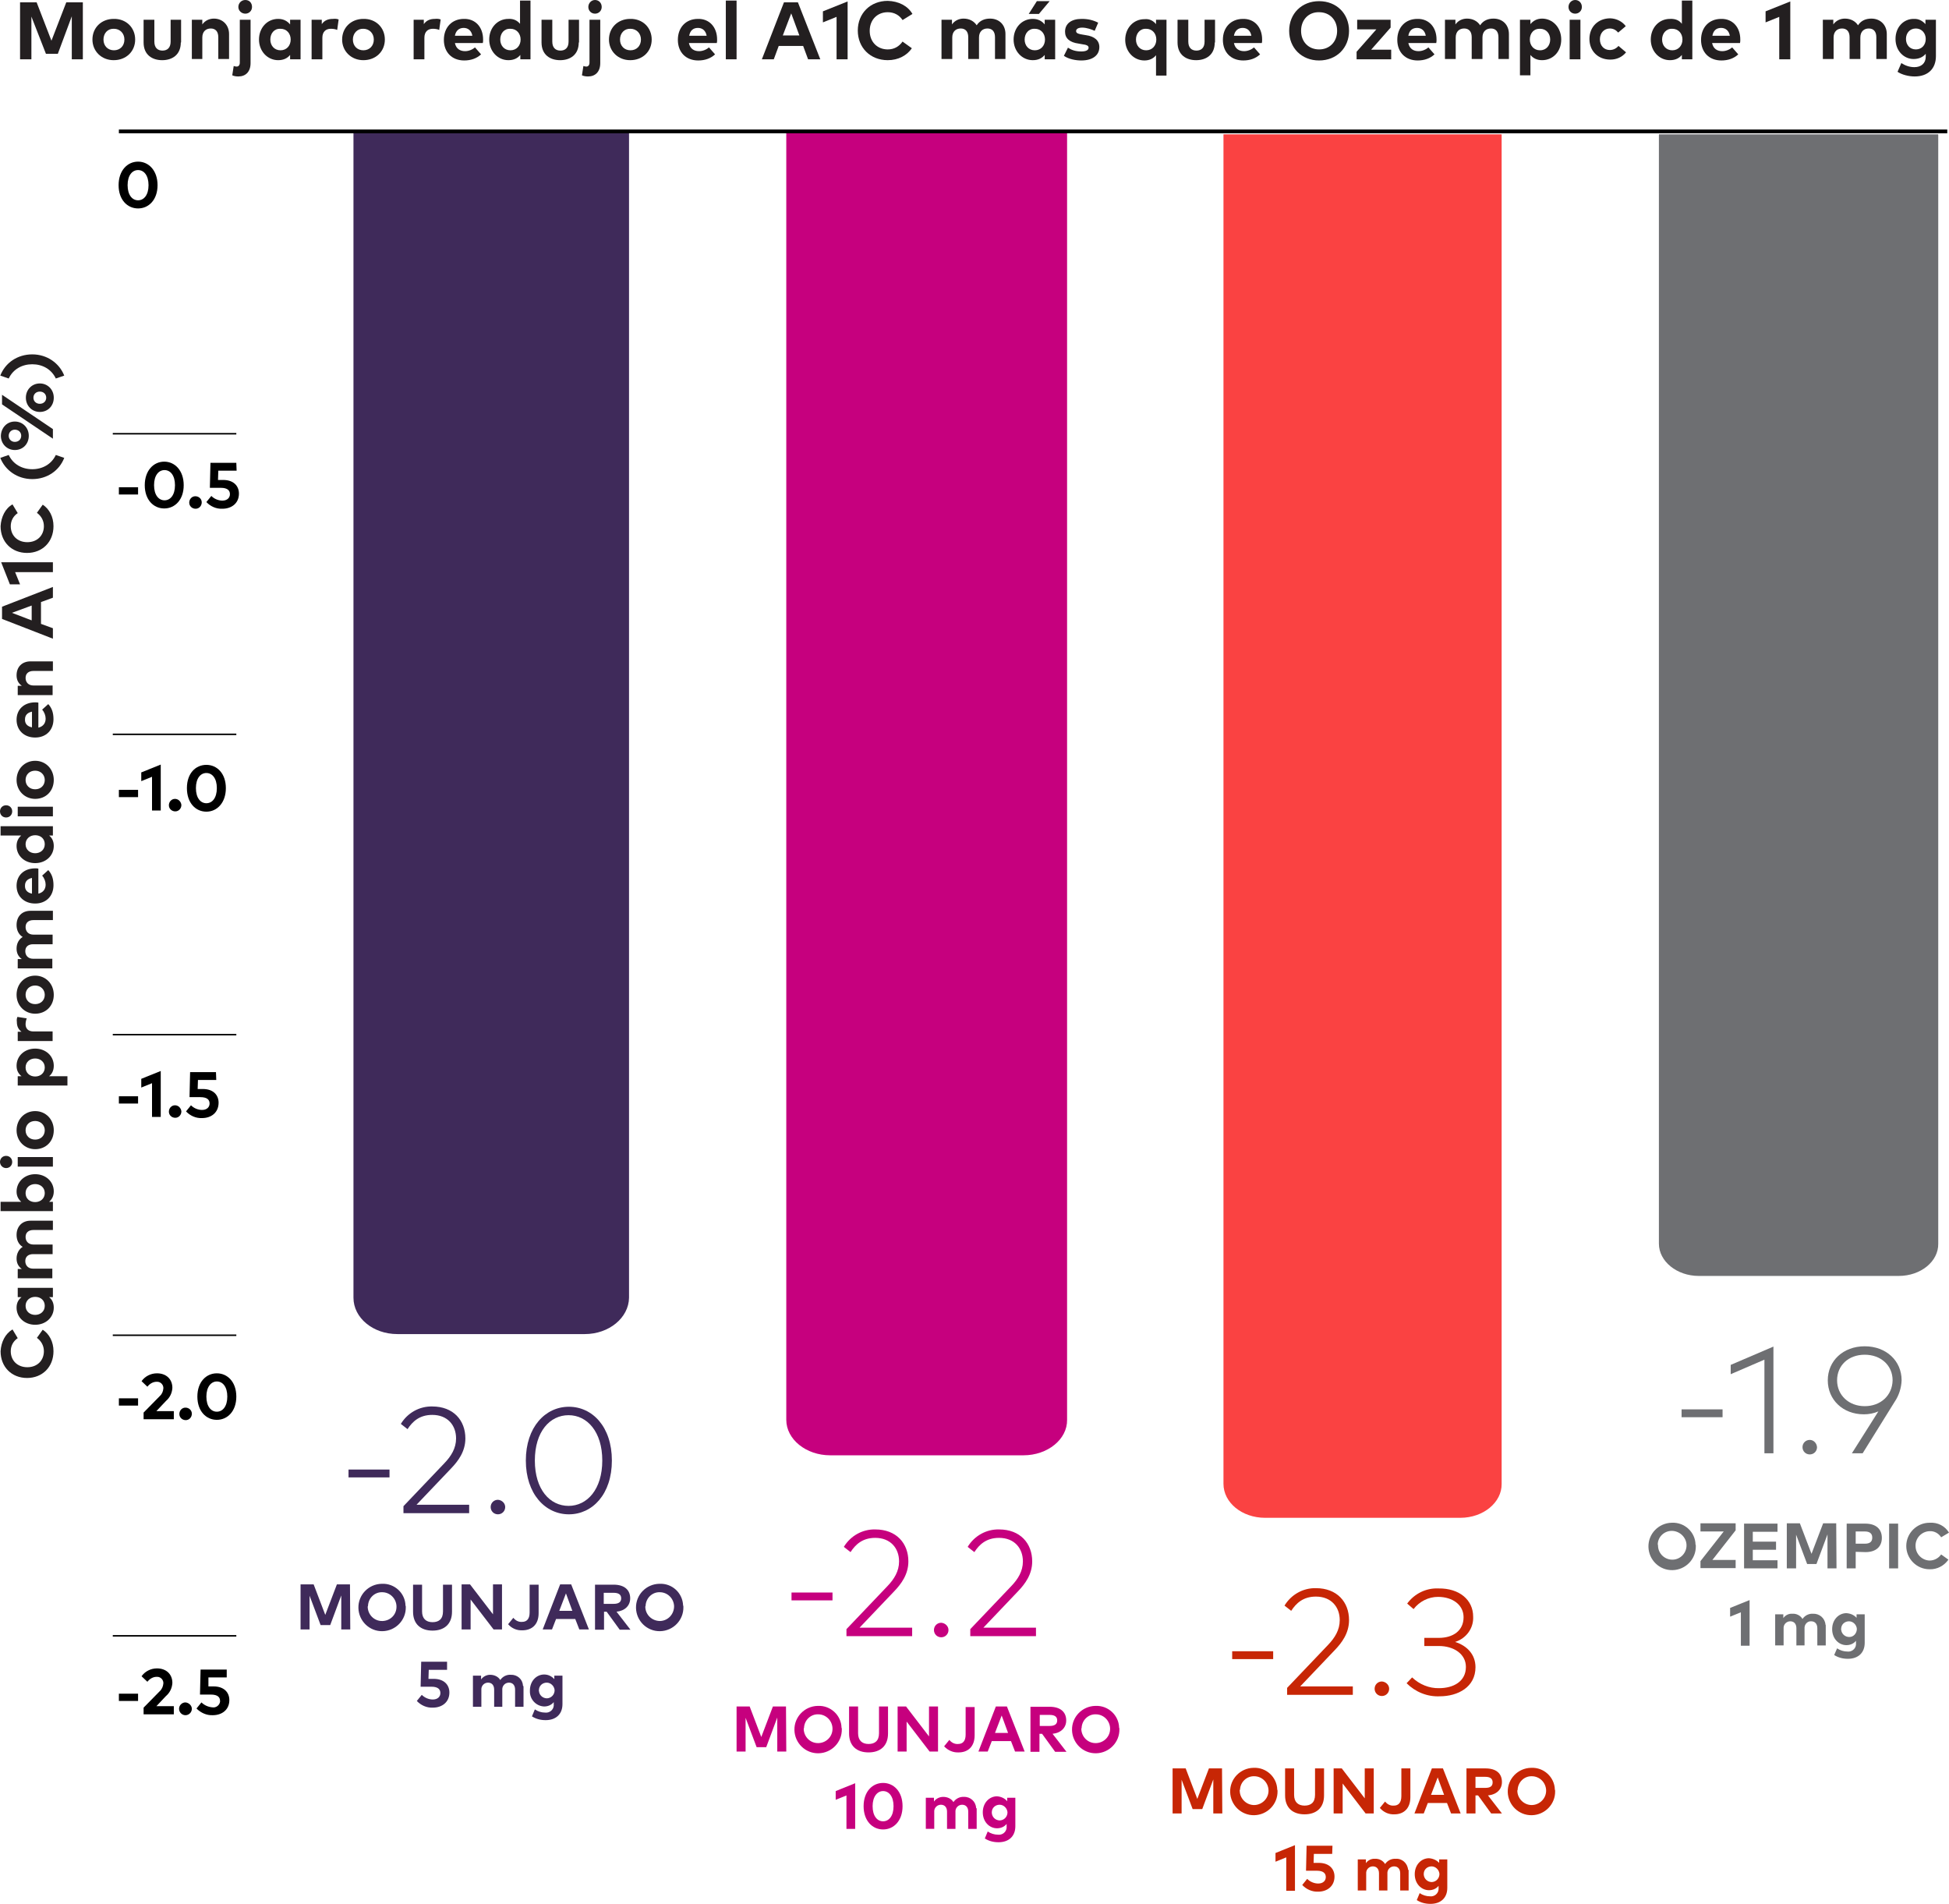
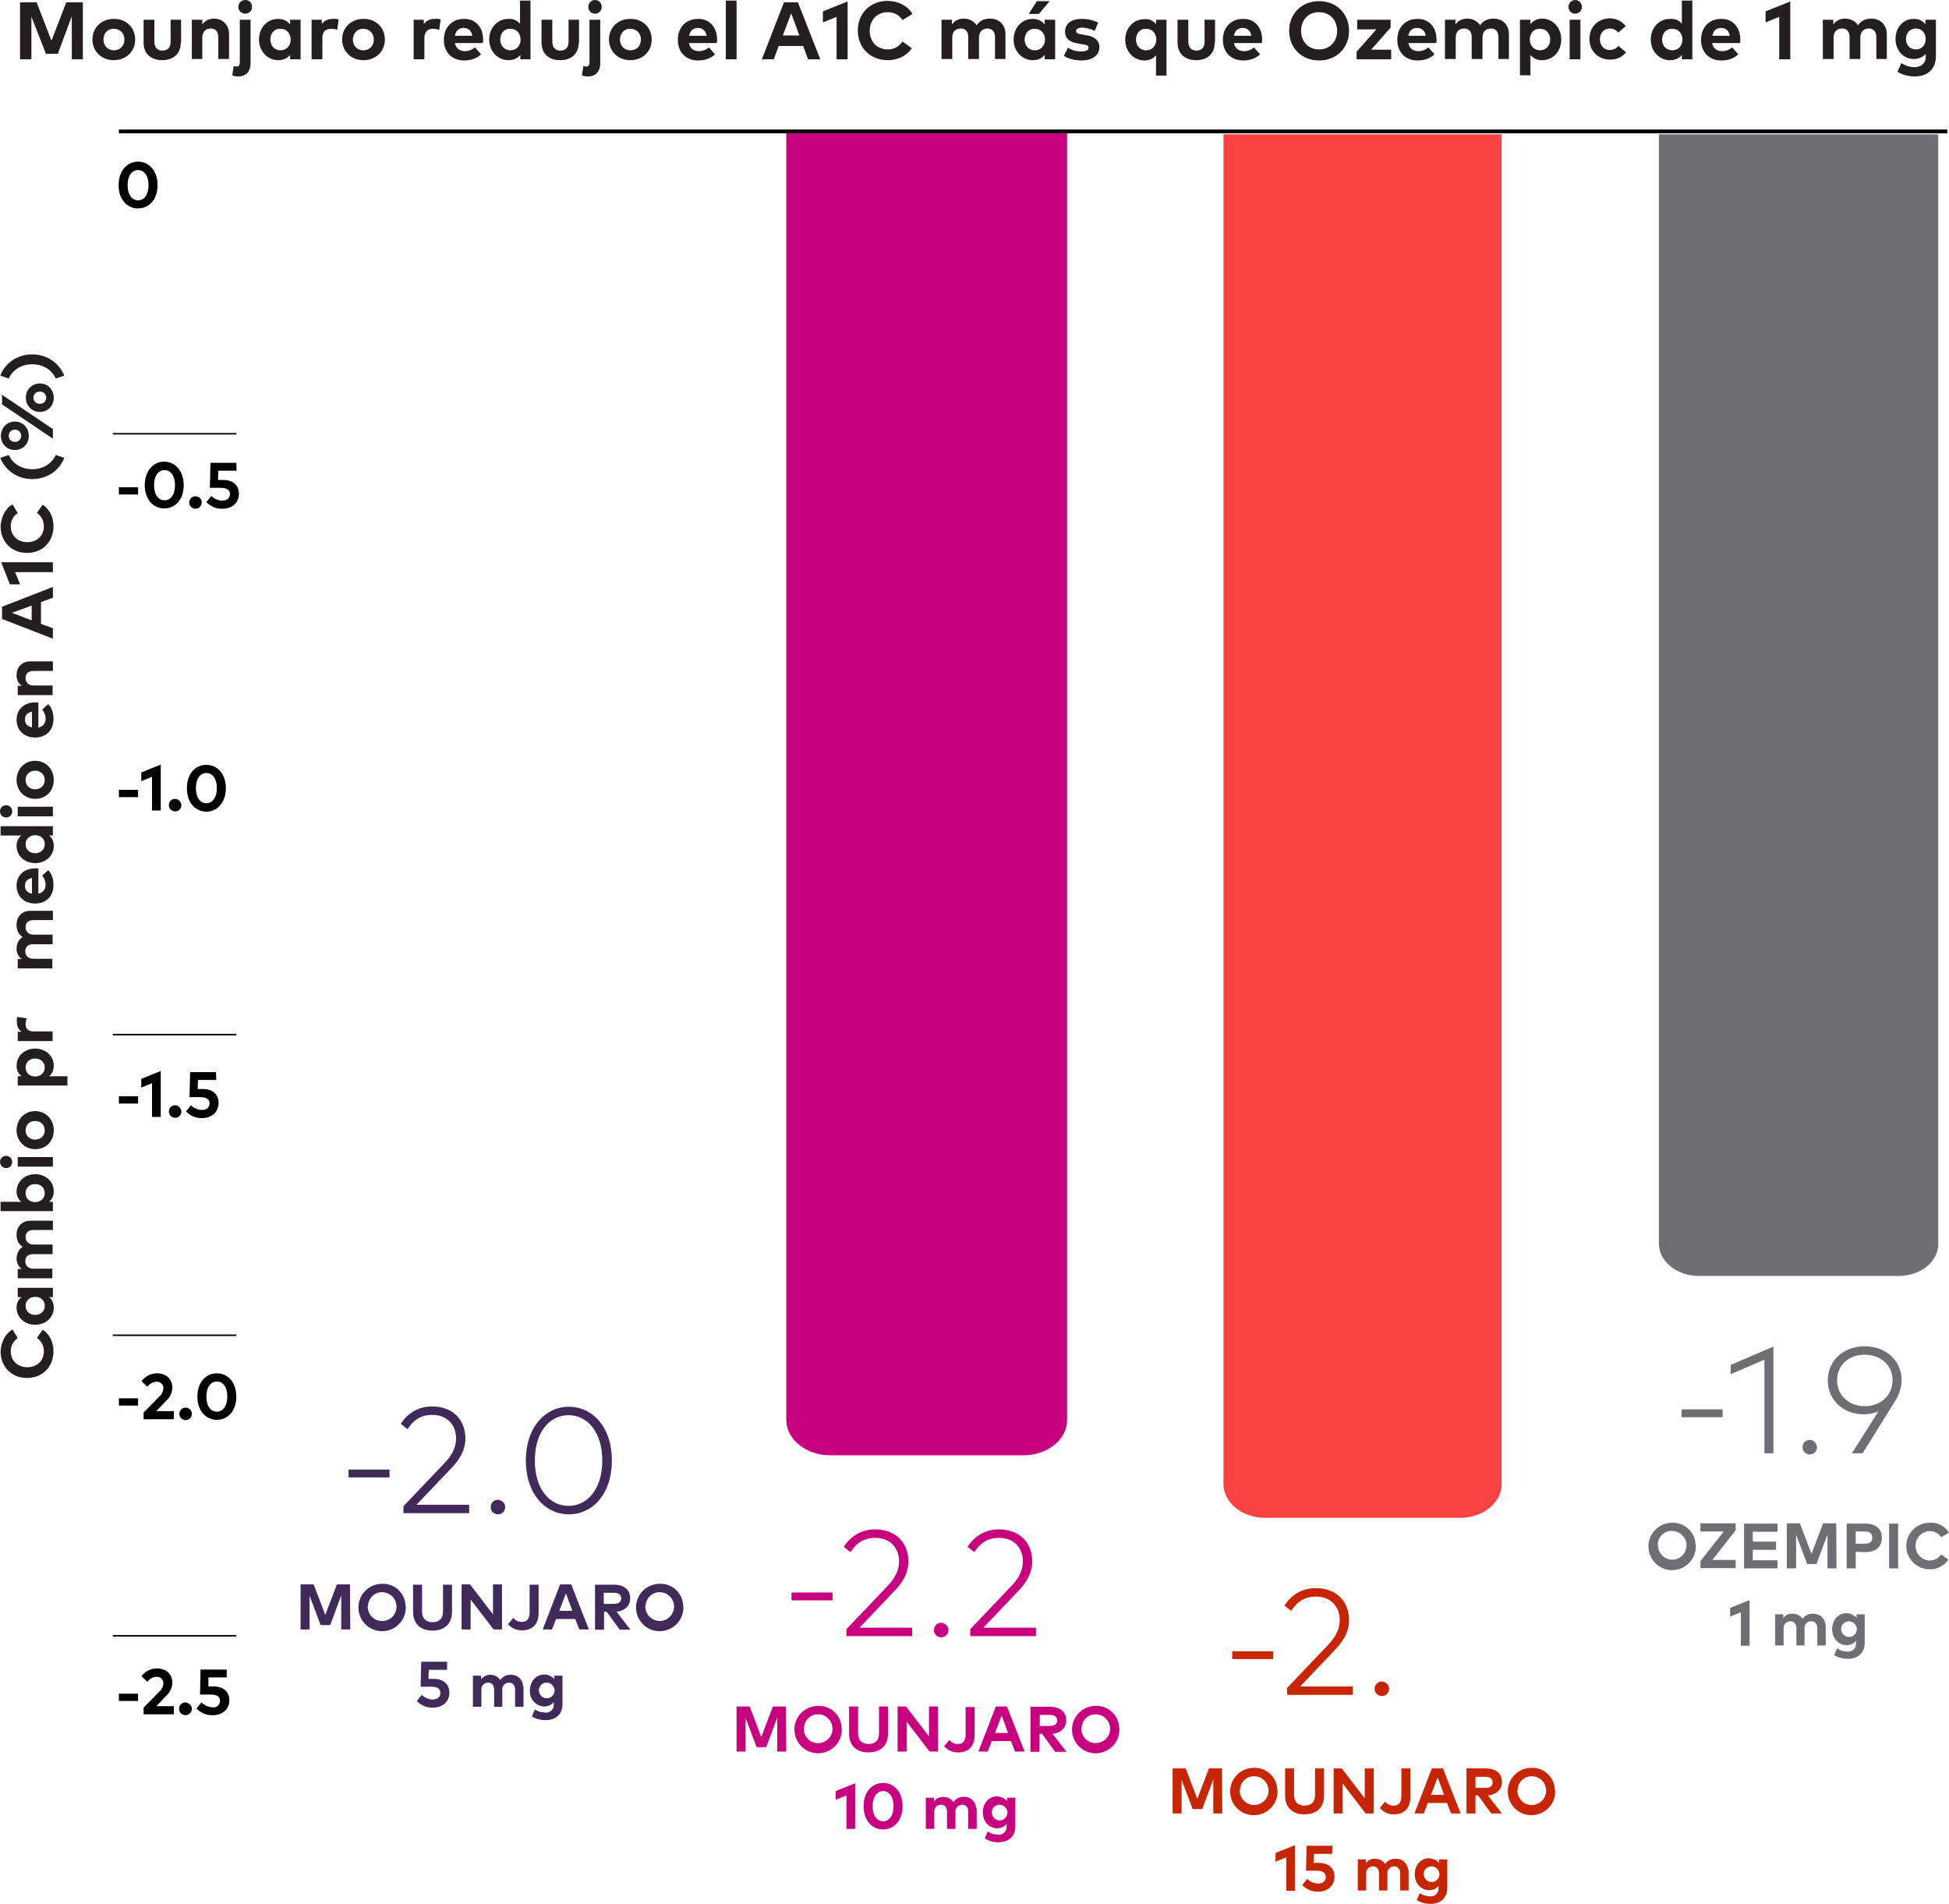
<svg xmlns="http://www.w3.org/2000/svg" version="1.1" id="a" x="0px" y="0px" viewBox="0 0 670.5 655" style="enable-background:new 0 0 670.5 655;" xml:space="preserve">
  <style type="text/css">
	.st0{fill:#3F2A5A;}
	.st1{fill:#C6007E;}
	.st2{fill:#6E6F72;}
	.st3{fill:#FA4242;}
	.st4{fill:none;stroke:#000000;stroke-width:0.52;stroke-miterlimit:10;}
	.st5{fill:#C72605;}
	.st6{fill:none;stroke:#000000;stroke-width:1.3;stroke-miterlimit:10;}
	.st7{enable-background:new    ;}
	.st8{fill:#231F20;}
</style>
-   <path class="st0" d="M201.2,458.9h-64.5c-8.4,0-15.1-5.6-15.1-12.5V45.3h94.8v401.1C216.3,453.3,209.5,458.9,201.2,458.9z" />
  <path class="st1" d="M352.1,500.6h-66.5c-8.3,0-15.1-5.5-15.1-12.2v-443h96.6v443C367.2,495.1,360.4,500.6,352.1,500.6z" />
  <path class="st2" d="M653.2,438.9h-68.8c-7.5,0-13.7-5-13.7-11.1V46.2h96.1v381.6C666.9,433.9,660.8,438.9,653.2,438.9z" />
  <path class="st3" d="M502.4,522.1h-67.2c-7.9,0-14.3-5.2-14.3-11.7V46.2h95.7v464.2C516.7,516.8,510.3,522.1,502.4,522.1z" />
  <line class="st4" x1="38.8" y1="149.2" x2="81.3" y2="149.2" />
-   <line class="st4" x1="38.8" y1="252.6" x2="81.3" y2="252.6" />
  <line class="st4" x1="38.8" y1="355.9" x2="81.3" y2="355.9" />
  <line class="st4" x1="38.8" y1="459.3" x2="81.3" y2="459.3" />
  <line class="st4" x1="38.8" y1="562.7" x2="81.3" y2="562.7" />
  <path d="M54.2,63.7c0,5-3,8-6.7,8s-6.7-3-6.7-8s3-8.1,6.7-8.1S54.2,58.7,54.2,63.7z M43.9,63.7c0,3.4,1.6,5.2,3.6,5.2  s3.6-1.8,3.6-5.2c0-3.4-1.6-5.2-3.6-5.2S43.9,60.3,43.9,63.7z" />
  <path d="M47.5,170.1h-6.6v-2.5h6.6V170.1z" />
  <path d="M63.2,166.9c0,5-3,8-6.7,8s-6.7-3-6.7-8s3-8.1,6.7-8.1S63.2,161.9,63.2,166.9z M53,166.9c0,3.4,1.6,5.2,3.6,5.2  s3.6-1.8,3.6-5.2s-1.6-5.2-3.6-5.2S53,163.5,53,166.9z" />
  <path d="M69.4,172.8c0,1.2-0.9,2.2-2.1,2.2c-1.2,0-2.2-0.9-2.2-2.1c0-1.2,0.9-2.2,2.1-2.2c0,0,0,0,0,0  C68.4,170.7,69.4,171.6,69.4,172.8z" />
  <path d="M81.4,161.9h-6.3l-0.1,3.2h1.8c3.6,0,5.4,2.1,5.4,4.7c0,3.3-2.5,5.2-5.7,5.2c-2.1,0.1-4.1-0.8-5.5-2.3l1.7-2.1  c1,1,2.4,1.6,3.8,1.6c1.7,0,2.6-1,2.6-2.2s-0.7-2.2-3.2-2.2h-3.7l0.2-8.6h8.9L81.4,161.9z" />
  <path d="M47.5,274.2h-6.6v-2.5h6.6V274.2z" />
  <path d="M55.3,278.8h-3v-11.6l-3.7,1.5v-3l6.7-2.7V278.8z" />
  <path d="M62.4,276.9c0,1.2-0.9,2.2-2.1,2.2s-2.2-0.9-2.2-2.1c0-1.2,0.9-2.2,2.1-2.2c0,0,0,0,0,0C61.4,274.8,62.3,275.8,62.4,276.9z" />
  <path d="M77.7,271.1c0,5-3,8.1-6.7,8.1s-6.7-3-6.7-8.1s3-8,6.7-8S77.7,266.1,77.7,271.1z M67.4,271.1c0,3.4,1.6,5.2,3.6,5.2  s3.6-1.8,3.6-5.2s-1.6-5.2-3.6-5.2S67.4,267.7,67.4,271.1z" />
  <path d="M47.5,379.6h-6.6v-2.5h6.6V379.6z" />
  <path d="M55.3,384.2h-3v-11.6l-3.7,1.5v-3l6.7-2.7L55.3,384.2z" />
  <path d="M62.4,382.3c0,1.2-0.9,2.2-2.1,2.2s-2.2-0.9-2.2-2.1c0-1.2,0.9-2.2,2.1-2.2c0,0,0,0,0,0C61.4,380.2,62.3,381.2,62.4,382.3z" />
  <path d="M74.4,371.5h-6.3l-0.1,3.1h1.8c3.6,0,5.4,2.1,5.4,4.7c0,3.4-2.5,5.3-5.7,5.3c-2.1,0.1-4.1-0.8-5.5-2.3l1.7-2.1  c1,1,2.4,1.6,3.8,1.6c1.7,0,2.6-1,2.6-2.2s-0.7-2.2-3.2-2.2h-3.7l0.2-8.6h8.9L74.4,371.5z" />
  <path d="M47.5,483.5h-6.6v-2.5h6.6V483.5z" />
  <path d="M48.7,475.1c1.2-1.7,3.2-2.7,5.3-2.7c3.2,0,5.3,2,5.3,5c-0.1,1.8-0.9,3.4-2.2,4.5l-3.3,3.5h6v2.8H49.4v-2.3l5.5-5.6  c0.8-0.7,1.2-1.6,1.3-2.7c0.1-1.2-0.9-2.3-2.1-2.3c-0.1,0-0.2,0-0.2,0c-1.3,0-2.4,0.7-3.2,1.7L48.7,475.1z" />
  <path d="M66,486.3c0,1.2-0.9,2.2-2.1,2.2s-2.2-0.9-2.2-2.1s0.9-2.2,2.1-2.2c0,0,0,0,0,0C65,484.2,66,485.1,66,486.3z" />
  <path d="M81.3,480.4c0,5-3,8-6.7,8s-6.7-3-6.7-8s3-8,6.7-8S81.3,475.4,81.3,480.4z M71,480.4c0,3.4,1.6,5.2,3.6,5.2s3.6-1.8,3.6-5.2  s-1.6-5.2-3.6-5.2S71,477.1,71,480.4z" />
  <path d="M47.5,585.1h-6.6v-2.5h6.6V585.1z" />
  <path d="M48.7,576.6c1.2-1.7,3.2-2.7,5.3-2.7c3.2,0,5.3,2,5.3,5c-0.1,1.8-0.9,3.4-2.2,4.5l-3.3,3.5h6v2.8H49.4v-2.3l5.5-5.6  c0.8-0.7,1.2-1.7,1.3-2.7c0.1-1.2-0.9-2.3-2.1-2.3c-0.1,0-0.2,0-0.2,0c-1.3,0-2.4,0.7-3.2,1.7L48.7,576.6z" />
  <path d="M66,587.8c0,1.2-1,2.2-2.2,2.2s-2.2-1-2.2-2.2c0-1.2,1-2.2,2.2-2.2c0,0,0,0,0,0C65,585.7,66,586.7,66,587.8z" />
  <path d="M78,577h-6.3v3.1h1.8c3.6,0,5.4,2.1,5.4,4.7c0,3.3-2.5,5.2-5.7,5.2c-2.1,0.1-4.1-0.8-5.6-2.3l1.7-2.1c1,1,2.4,1.6,3.8,1.7  c1.2,0.2,2.4-0.7,2.6-1.9c0-0.1,0-0.2,0-0.3c0-1.2-0.7-2.2-3.2-2.2h-3.7l0.2-8.6H78L78,577z" />
  <path class="st0" d="M120.5,560.5h-3.1v-11.7l-3.8,10.2h-3.3l-3.8-10.1v11.6h-3.1v-15.5h4.5l4,10.5l4-10.5h4.5L120.5,560.5z" />
  <path class="st0" d="M139.6,552.8c0.1,4.5-3.5,8.2-8,8.3c-4.5,0.1-8.2-3.5-8.3-8s3.5-8.2,8-8.3c0,0,0.1,0,0.1,0  c4.3-0.2,8,3.2,8.1,7.5C139.6,552.4,139.6,552.6,139.6,552.8z M126.5,552.8c0.1,2.7,2.3,4.9,5.1,4.8s4.9-2.3,4.8-5.1  c-0.1-2.7-2.3-4.8-4.9-4.8c-2.6-0.1-4.8,2-4.9,4.7C126.5,552.5,126.5,552.7,126.5,552.8z" />
  <path class="st0" d="M155.5,554.4c0,4.3-2.7,6.5-6.7,6.5s-6.7-2.2-6.7-6.5v-9.3h3.1v9.2c0,2.5,1.4,3.7,3.6,3.7s3.6-1.1,3.6-3.7v-9.2  h3.1L155.5,554.4z" />
  <path class="st0" d="M172.7,560.5h-2.9l-7.9-10.3v10.3h-3.1v-15.5h2.9l7.9,10.3v-10.3h3.1L172.7,560.5z" />
  <path class="st0" d="M185.3,554.9c0,3.9-2.3,5.9-5.6,5.9c-1.9,0.1-3.7-0.7-4.9-2.1l1.8-2.2c0.7,0.9,1.8,1.5,3,1.4  c1.6,0,2.6-1,2.6-3.2v-9.6h3.1L185.3,554.9z" />
  <path class="st0" d="M202.6,560.5h-3.3l-1.4-3.6h-6.6l-1.4,3.6h-3.2l6-15.5h3.8L202.6,560.5z M192.4,554.1h4.5l-2.2-6L192.4,554.1z" />
  <path class="st0" d="M211.1,545.1c3.7,0,5.7,1.8,5.7,4.7c0,2.5-1.8,4.3-4.7,4.6l4.8,6.2h-3.7l-4.5-6.2h-0.9v6.2h-3.1v-15.5H211.1z   M207.7,547.9v3.8h3.4c1.7,0,2.6-0.6,2.6-1.9s-0.9-1.9-2.6-1.9H207.7z" />
  <path class="st0" d="M235.1,552.8c0.1,4.5-3.5,8.2-8,8.3s-8.2-3.5-8.3-8c-0.1-4.5,3.5-8.2,8-8.3c0,0,0.1,0,0.1,0  c4.3-0.2,7.9,3.1,8.1,7.4C235.1,552.4,235.1,552.6,235.1,552.8z M222,552.8c0.1,2.7,2.3,4.8,5.1,4.8c2.7-0.1,4.8-2.3,4.8-5.1  c-0.1-2.7-2.3-4.8-4.9-4.8c-2.6-0.1-4.8,2-4.9,4.7C222,552.5,222,552.7,222,552.8z" />
  <path class="st0" d="M153.8,574.4h-6.3l-0.1,3.1h1.8c3.6,0,5.4,2.1,5.4,4.7c0,3.3-2.5,5.2-5.7,5.2c-2.1,0.1-4.1-0.8-5.5-2.3l1.7-2.1  c1,1,2.4,1.6,3.8,1.6c1.7,0,2.6-1,2.6-2.2s-0.7-2.2-3.1-2.2h-3.7l0.2-8.6h8.9L153.8,574.4z" />
  <path class="st0" d="M180.1,580.3v6.8h-2.9v-5.9c0-1.5-0.8-2.4-2.1-2.4c-1.2,0-2.2,0.9-2.3,2.1c0,0.1,0,0.2,0,0.3v5.9H170v-5.9  c0-1.5-0.8-2.4-2.1-2.4c-1.2,0-2.2,0.9-2.3,2.1c0,0.1,0,0.2,0,0.3v5.9h-2.9v-10.7h2.8v1.3c0.7-1,1.9-1.6,3.1-1.6  c1.4,0,2.8,0.6,3.5,1.8c0.8-1.2,2.2-1.9,3.6-1.8c2.2-0.1,4.1,1.5,4.2,3.7C180.1,580,180.1,580.1,180.1,580.3z" />
  <path class="st0" d="M190.7,577.6v-1.2h2.8v9.8c0,3.4-2.2,5.5-5.8,5.5c-1.7,0-3.3-0.4-4.7-1.3l1-2.4c1,0.7,2.3,1.1,3.5,1.1  c1.5,0.2,2.9-0.9,3-2.4c0-0.1,0-0.3,0-0.4v-0.8c-0.8,1-2,1.5-3.3,1.5c-2.8-0.1-5-2.5-4.9-5.3c0-0.1,0-0.1,0-0.2  c0-3.3,2.3-5.5,4.9-5.5C188.6,576,189.8,576.6,190.7,577.6z M185.4,581.6c0.1,1.5,1.3,2.6,2.8,2.6c1.5-0.1,2.6-1.3,2.6-2.8  c-0.1-1.4-1.3-2.6-2.7-2.6c-1.5,0-2.7,1.1-2.7,2.6C185.3,581.4,185.3,581.5,185.4,581.6L185.4,581.6z" />
  <path class="st1" d="M270.5,602.5h-3.1v-11.7l-3.8,10.2h-3.3l-3.8-10.1v11.6h-3.1v-15.5h4.5l4,10.5l4-10.5h4.5L270.5,602.5z" />
  <path class="st1" d="M289.6,594.8c0.1,4.5-3.5,8.2-8,8.3c-4.5,0.1-8.2-3.5-8.3-8c-0.1-4.5,3.5-8.2,8-8.3c0,0,0.1,0,0.1,0  c4.3-0.2,8,3.2,8.1,7.5C289.6,594.4,289.6,594.6,289.6,594.8z M276.5,594.8c0.1,2.7,2.3,4.9,5.1,4.8c2.7-0.1,4.9-2.3,4.8-5.1  c-0.1-2.7-2.3-4.8-4.9-4.8c-2.6-0.1-4.8,2-4.9,4.7C276.5,594.5,276.5,594.7,276.5,594.8z" />
  <path class="st1" d="M305.5,596.3c0,4.3-2.7,6.5-6.7,6.5s-6.7-2.2-6.7-6.5v-9.3h3.1v9.2c0,2.5,1.4,3.7,3.6,3.7s3.6-1.1,3.6-3.7v-9.2  h3.1V596.3z" />
  <path class="st1" d="M322.7,602.5h-2.9l-7.9-10.3v10.3h-3.1v-15.5h2.9l7.9,10.3v-10.3h3.1V602.5z" />
  <path class="st1" d="M335.3,596.9c0,3.9-2.3,5.9-5.5,5.9c-1.9,0.1-3.7-0.7-5-2.1l1.8-2.2c0.7,0.9,1.8,1.5,3,1.4c1.6,0,2.6-1,2.6-3.2  v-9.5h3.1L335.3,596.9z" />
  <path class="st1" d="M352.5,602.5h-3.3l-1.4-3.6h-6.6l-1.4,3.6h-3.2l6-15.5h3.8L352.5,602.5z M342.3,596.1h4.5l-2.2-6L342.3,596.1z" />
  <path class="st1" d="M361.1,587.1c3.7,0,5.7,1.8,5.7,4.7c0,2.5-1.8,4.3-4.7,4.6l4.8,6.2H363l-4.5-6.2h-0.9v6.2h-3.1v-15.5H361.1z   M357.7,589.9v3.8h3.4c1.7,0,2.6-0.6,2.6-1.9s-0.9-1.9-2.6-1.9H357.7z" />
  <path class="st1" d="M385.1,594.8c0.1,4.5-3.5,8.2-8,8.3c-4.5,0.1-8.2-3.5-8.3-8c-0.1-4.5,3.5-8.2,8-8.3c0,0,0.1,0,0.1,0  c4.3-0.2,8,3.2,8.1,7.5C385.1,594.4,385.1,594.6,385.1,594.8z M372,594.8c0.1,2.7,2.3,4.9,5.1,4.8c2.7-0.1,4.9-2.3,4.8-5.1  c-0.1-2.7-2.3-4.8-4.9-4.8c-2.6-0.1-4.8,2-4.9,4.7C372,594.5,372,594.7,372,594.8L372,594.8z" />
  <path class="st1" d="M294.2,629.1h-3v-11.5l-3.7,1.5v-3l6.7-2.7L294.2,629.1z" />
  <path class="st1" d="M310.5,621.3c0,5-3,8-6.7,8s-6.7-3-6.7-8s3-8,6.7-8S310.5,616.3,310.5,621.3z M300.2,621.3  c0,3.4,1.6,5.2,3.6,5.2s3.6-1.8,3.6-5.2s-1.6-5.2-3.6-5.2S300.2,618,300.2,621.3z" />
  <path class="st1" d="M336,622.3v6.8h-2.9v-5.9c0-1.5-0.8-2.4-2.1-2.4c-1.2,0-2.2,0.9-2.3,2.1c0,0.1,0,0.2,0,0.3v5.9h-2.9v-5.9  c0-1.5-0.8-2.4-2.1-2.4c-1.2,0-2.2,0.9-2.3,2.1c0,0.1,0,0.2,0,0.3v5.9h-2.9v-10.7h2.8v1.3c0.7-1,1.9-1.6,3.2-1.6  c1.4,0,2.8,0.6,3.5,1.8c0.8-1.2,2.2-1.9,3.6-1.8c2.2-0.1,4.1,1.6,4.2,3.8C336,622,336,622.1,336,622.3z" />
  <path class="st1" d="M346.5,619.6v-1.2h2.8v9.8c0,3.4-2.2,5.5-5.8,5.5c-1.7,0-3.3-0.4-4.7-1.3l1-2.4c1,0.7,2.3,1.1,3.5,1.1  c1.5,0.2,2.9-0.9,3-2.4c0-0.2,0-0.3,0-0.5v-0.8c-0.8,1-2,1.5-3.3,1.5c-2.6,0-4.9-2.2-4.9-5.5s2.3-5.5,4.9-5.5  C344.4,618,345.7,618.6,346.5,619.6z M341.2,623.6c0.1,1.5,1.3,2.6,2.8,2.6c1.5-0.1,2.6-1.3,2.6-2.8c-0.1-1.4-1.3-2.6-2.7-2.6  c-1.5,0-2.7,1.1-2.7,2.6C341.2,623.4,341.2,623.5,341.2,623.6z" />
  <path class="st5" d="M420.5,623.8h-3.1v-11.7l-3.8,10.2h-3.3l-3.8-10.1v11.6h-3.1v-15.5h4.5l4,10.5l4-10.5h4.5L420.5,623.8z" />
  <path class="st5" d="M439.5,616.1c0.1,4.5-3.5,8.2-8,8.3s-8.2-3.5-8.3-8c-0.1-4.5,3.5-8.2,8-8.3c0,0,0.1,0,0.1,0  c4.3-0.2,8,3.2,8.1,7.5C439.5,615.7,439.5,615.9,439.5,616.1z M426.5,616.1c0.1,2.7,2.4,4.9,5.1,4.8s4.9-2.4,4.8-5.1  c-0.1-2.7-2.3-4.8-4.9-4.8c-2.6-0.1-4.8,2-4.9,4.6C426.4,615.8,426.5,615.9,426.5,616.1z" />
  <path class="st5" d="M455.5,617.6c0,4.3-2.7,6.5-6.7,6.5s-6.7-2.2-6.7-6.5v-9.3h3.1v9.1c0,2.5,1.4,3.7,3.6,3.7s3.6-1.1,3.6-3.7v-9.1  h3.1V617.6z" />
  <path class="st5" d="M472.7,623.8h-2.9l-7.9-10.3v10.3h-3.1v-15.5h2.8l7.9,10.3v-10.3h3.1V623.8z" />
  <path class="st5" d="M485.2,618.2c0,3.9-2.3,5.9-5.5,5.9c-1.9,0.1-3.7-0.7-5-2.2l1.8-2.2c0.7,0.9,1.8,1.5,3,1.4c1.6,0,2.6-1,2.6-3.3  v-9.5h3.1L485.2,618.2z" />
  <path class="st5" d="M502.5,623.8h-3.3l-1.4-3.6h-6.6l-1.4,3.6h-3.2l6-15.5h3.8L502.5,623.8z M492.3,617.4h4.5l-2.2-6L492.3,617.4z" />
  <path class="st5" d="M511,608.3c3.7,0,5.7,1.7,5.7,4.7c0,2.5-1.8,4.3-4.8,4.6l4.8,6.2H513l-4.5-6.2h-0.9v6.2h-3.1v-15.5H511z   M507.6,611.2v3.8h3.4c1.7,0,2.5-0.6,2.5-1.9s-0.9-1.9-2.5-1.9H507.6z" />
  <path class="st5" d="M535,616.1c0.1,4.5-3.5,8.2-8,8.3c-4.5,0.1-8.2-3.5-8.3-8s3.5-8.2,8-8.3c0,0,0.1,0,0.1,0c4.3-0.2,8,3.2,8.1,7.5  C535,615.7,535,615.9,535,616.1z M522,616.1c0.1,2.7,2.4,4.9,5.1,4.8c2.7-0.1,4.9-2.4,4.8-5.1c-0.1-2.7-2.3-4.8-4.9-4.8  c-2.6-0.1-4.8,2-4.9,4.7C522,615.8,522,615.9,522,616.1z" />
  <path class="st5" d="M445.5,650.4h-3v-11.5l-3.7,1.5v-3l6.7-2.7L445.5,650.4z" />
  <path class="st5" d="M458.3,637.7h-6.3l-0.1,3.1h1.8c3.6,0,5.4,2.1,5.4,4.7c0,3.3-2.5,5.2-5.6,5.2c-2.1,0.1-4.1-0.8-5.5-2.3l1.7-2.1  c1,1,2.4,1.6,3.8,1.6c1.7,0,2.6-1,2.6-2.2s-0.7-2.2-3.1-2.2h-3.7l0.2-8.6h8.9L458.3,637.7z" />
  <path class="st5" d="M484.6,643.5v6.8h-2.9v-5.9c0-1.5-0.8-2.4-2.1-2.4c-1.2,0-2.2,0.9-2.3,2.1c0,0.1,0,0.2,0,0.3v5.9h-2.9v-5.9  c0-1.5-0.8-2.4-2.1-2.4c-1.2,0-2.2,0.9-2.3,2.1c0,0.1,0,0.2,0,0.3v5.9h-2.9v-10.7h2.8v1.3c0.7-1,1.9-1.6,3.1-1.5  c1.4-0.1,2.8,0.6,3.5,1.8c0.8-1.2,2.2-1.9,3.6-1.8c2.2-0.2,4.1,1.5,4.3,3.7C484.6,643.2,484.6,643.4,484.6,643.5z" />
  <path class="st5" d="M495.1,640.8v-1.2h2.8v9.8c0,3.4-2.2,5.5-5.8,5.5c-1.7,0-3.3-0.4-4.7-1.3l1-2.4c1,0.7,2.3,1.1,3.5,1.1  c1.5,0.2,2.9-0.9,3-2.4c0-0.1,0-0.3,0-0.4v-0.8c-0.8,1-2,1.5-3.3,1.5c-2.6,0-4.9-2.2-4.9-5.5s2.3-5.5,4.9-5.5  C493,639.3,494.3,639.9,495.1,640.8z M489.8,644.8c0.1,1.5,1.3,2.6,2.8,2.6c1.5-0.1,2.6-1.3,2.6-2.8c-0.1-1.4-1.3-2.6-2.7-2.6  c-1.5,0-2.7,1.1-2.7,2.6C489.8,644.7,489.8,644.8,489.8,644.8L489.8,644.8z" />
  <path class="st2" d="M583.4,531.8c0.1,4.5-3.5,8.2-8,8.3s-8.2-3.5-8.3-8s3.5-8.2,8-8.3c0,0,0.1,0,0.1,0c4.3-0.2,8,3.2,8.1,7.5  C583.4,531.4,583.4,531.6,583.4,531.8z M570.4,531.8c0.1,2.7,2.4,4.8,5.1,4.7s4.8-2.4,4.7-5.1c-0.1-2.6-2.3-4.7-4.9-4.8  c-2.6-0.1-4.9,1.9-5,4.6C570.4,531.4,570.4,531.6,570.4,531.8L570.4,531.8z" />
  <path class="st2" d="M597.1,526.4l-8,10.2h8v2.8H585v-2.4l8-10.2h-8v-2.8h12.1L597.1,526.4z" />
  <path class="st2" d="M611.5,539.5H600v-15.4h11.5v2.8H603v3.4h8v2.8h-8v3.6h8.5L611.5,539.5z" />
  <path class="st2" d="M631.8,539.5h-3.1v-11.7l-3.8,10.2h-3.2l-3.8-10.1v11.6h-3.2v-15.5h4.5l4,10.5l4-10.5h4.5L631.8,539.5z" />
  <path class="st2" d="M638.4,533.8v5.7h-3.1v-15.4h6.4c3.7,0,5.7,1.9,5.7,4.9s-2,4.9-5.6,4.9L638.4,533.8z M638.4,526.8v4.2h3.2  c1.7,0,2.5-0.7,2.5-2.1s-0.9-2.1-2.5-2.1L638.4,526.8z" />
  <path class="st2" d="M653,539.5h-3.1v-15.4h3.1V539.5z" />
  <path class="st2" d="M670.5,527.2l-2.7,1.6c-0.9-1.4-2.4-2.2-4-2.1c-2.8,0.1-5,2.5-4.8,5.3c0.1,2.6,2.2,4.7,4.8,4.8  c1.6,0,3.1-0.8,4-2.1l2.5,1.8c-1.5,2.1-3.9,3.4-6.5,3.3c-4.4,0-8-3.6-8-8c0-4.4,3.6-8,8-8C666.6,523.6,669.1,524.9,670.5,527.2z" />
  <path class="st2" d="M601.9,566.1h-3v-11.5l-3.7,1.5v-3l6.7-2.7L601.9,566.1z" />
  <path class="st2" d="M628.1,559.2v6.8h-2.9v-5.9c0-1.5-0.8-2.4-2.1-2.4c-1.2-0.1-2.2,0.9-2.3,2.1c0,0.1,0,0.2,0,0.3v5.9H618v-5.9  c0-1.5-0.8-2.4-2.1-2.4c-1.2,0-2.2,0.9-2.3,2.1c0,0.1,0,0.2,0,0.3v5.9h-2.9v-10.7h2.8v1.3c0.7-1,1.9-1.6,3.1-1.5  c1.4-0.1,2.8,0.6,3.5,1.8c0.8-1.2,2.2-1.9,3.6-1.8c2.2-0.1,4.1,1.5,4.3,3.7C628.1,558.9,628.1,559.1,628.1,559.2z" />
  <path class="st2" d="M638.7,556.5v-1.2h2.8v9.8c0,3.4-2.2,5.5-5.8,5.5c-1.7,0-3.3-0.4-4.7-1.3l1-2.3c1,0.7,2.3,1.1,3.5,1.1  c1.5,0.2,2.9-0.9,3-2.4c0-0.2,0-0.3,0-0.5v-0.8c-0.8,1-2,1.5-3.3,1.5c-2.6,0-4.9-2.2-4.9-5.5s2.3-5.5,4.9-5.5  C636.6,555,637.8,555.5,638.7,556.5z M633.4,560.5c0.1,1.5,1.3,2.6,2.8,2.6s2.6-1.3,2.6-2.8c-0.1-1.4-1.3-2.6-2.7-2.6  c-1.5,0-2.7,1.1-2.7,2.6C633.3,560.4,633.3,560.4,633.4,560.5L633.4,560.5z" />
  <path class="st0" d="M134,508.2h-14.1v-2.7H134V508.2z" />
  <path class="st0" d="M137.9,489.8c2.3-3.8,6.4-6.1,10.8-6c7.3,0,11.4,4.8,11.4,11c0,4.5-2.5,7.8-4.9,10.3l-11.9,12.5h18.1v2.9h-22.6  v-2.4l14.1-14.8c2.3-2.4,4-5.1,4-8.5c0-4.5-2.9-8.1-8.2-8.1c-4.4,0-6.8,2.3-8.5,4.9L137.9,489.8z" />
  <path class="st0" d="M173.8,518.4c0,1.4-1.1,2.5-2.5,2.5s-2.5-1.1-2.5-2.5c0-1.4,1.1-2.5,2.5-2.5l0,0  C172.7,516,173.8,517.1,173.8,518.4z" />
  <path class="st0" d="M210.5,502.4c0,11.6-6.7,18.5-14.8,18.5s-14.8-7-14.8-18.5s6.7-18.5,14.8-18.5S210.5,490.8,210.5,502.4z   M184,502.4c0,10,5.2,15.6,11.6,15.6s11.6-5.7,11.6-15.6s-5.2-15.6-11.6-15.6S184,492.4,184,502.4z" />
  <path class="st1" d="M286.4,550.5h-14.1v-2.7h14.1V550.5z" />
  <path class="st1" d="M290.3,532.1c2.3-3.8,6.4-6.1,10.8-6c7.3,0,11.4,4.8,11.4,11c0,4.5-2.5,7.8-4.9,10.3l-11.9,12.5h18.1v2.9h-22.6  v-2.4l14.1-14.8c2.3-2.4,4-5.1,4-8.5c0-4.5-2.9-8.1-8.2-8.1c-4.4,0-6.8,2.3-8.5,4.9L290.3,532.1z" />
  <path class="st1" d="M326.3,560.7c0,1.4-1.1,2.5-2.5,2.5s-2.5-1.1-2.5-2.5c0-1.4,1.1-2.5,2.5-2.5c0,0,0,0,0,0  C325.2,558.3,326.3,559.4,326.3,560.7z" />
  <path class="st1" d="M332.9,532.1c2.3-3.8,6.4-6.1,10.8-6c7.3,0,11.4,4.8,11.4,11c0,4.5-2.5,7.8-4.9,10.3l-11.9,12.5h18.1v2.9h-22.6  v-2.4l14.1-14.8c2.3-2.4,4-5.1,4-8.5c0-4.5-2.9-8.1-8.2-8.1c-4.4,0-6.8,2.3-8.5,4.9L332.9,532.1z" />
  <path class="st2" d="M592.6,487.5h-14.1v-2.7h14.1V487.5z" />
  <path class="st2" d="M610.1,499.9h-3.1v-32.2l-11.6,5v-3.2l14.7-6.3V499.9z" />
  <path class="st2" d="M625.1,497.8c0,1.4-1.1,2.5-2.5,2.5s-2.5-1.1-2.5-2.5s1.1-2.5,2.5-2.5l0,0C623.9,495.3,625,496.4,625.1,497.8z" />
  <path class="st2" d="M646.2,485.5c-1.6,0.7-3.3,1-5,1c-7.2,0-12.4-5-12.4-11.7s5.3-11.7,12.7-11.7s12.7,5,12.7,11.7  c-0.1,2.6-0.9,5.2-2.4,7.4l-11,17.7h-3.7L646.2,485.5z M651.1,474.8c0-5.1-4-8.8-9.6-8.8s-9.5,3.7-9.5,8.8s4,8.9,9.5,8.9  S651,480,651.1,474.8z" />
  <path class="st5" d="M438,570.7h-14.1v-2.7H438V570.7z" />
  <path class="st5" d="M441.9,552.3c2.3-3.8,6.4-6.1,10.8-6c7.3,0,11.4,4.8,11.4,11c0,4.5-2.5,7.8-4.9,10.3l-11.9,12.5h18.1v2.9h-22.6  v-2.4l14.1-14.8c2.3-2.4,4-5.1,4-8.5c0-4.5-2.9-8.1-8.2-8.1c-4.4,0-6.8,2.3-8.5,4.9L441.9,552.3z" />
  <path class="st5" d="M477.9,580.9c0,1.4-1.1,2.5-2.5,2.5s-2.5-1.1-2.5-2.5c0-1.4,1.1-2.5,2.5-2.5c0,0,0,0,0,0  C476.8,578.5,477.9,579.6,477.9,580.9z" />
-   <path class="st5" d="M506.8,556.1c0.2,4-2.4,7.5-6.2,8.7c4.1,1.3,7,4.3,7,8.7c0,6.8-6,10-12.3,10c-4.3,0.2-8.4-1.5-11.4-4.5l1.9-2  c2.5,2.4,5.9,3.8,9.3,3.7c4.9,0,9.2-2.3,9.2-7.3c0-4.5-4.2-7.2-9.3-7.2h-5v-2.8h5c4.8,0,8.5-2.4,8.5-7.1c0-4.2-3.7-7-8.8-7  c-3.3,0-6.4,1.6-8.4,4.2l-2.2-1.9c2.5-3.4,6.5-5.4,10.8-5.2C502,546.3,506.8,550.3,506.8,556.1z" />
  <line class="st6" x1="40.9" y1="45.2" x2="669.9" y2="45.2" />
  <g class="st7">
    <path class="st8" d="M4.3,457.3l1.8,3c-1.5,1-2.4,2.6-2.4,4.5c0,3.2,2.3,5.5,5.7,5.5c3.5,0,5.7-2.4,5.7-5.5c0-1.9-0.9-3.5-2.4-4.6   l2-2.8c2.3,1.5,3.7,4.2,3.7,7.4c0,5.4-3.8,9.2-9.1,9.2c-5.3,0-9.1-3.8-9.1-9.2C0.4,461.6,1.8,458.8,4.3,457.3z" />
    <path class="st8" d="M18.2,443v3.2h-1.3c1,0.8,1.6,2,1.6,3.6c0,3.3-2.7,5.9-6.4,5.9c-3.6,0-6.4-2.5-6.4-5.9c0-1.7,0.7-2.8,1.7-3.6   H6.1V443H18.2z M12.1,452.3c1.8,0,3.3-1.2,3.3-3.1c0-1.9-1.4-3.1-3.3-3.1c-1.9,0-3.3,1.3-3.3,3.1C8.8,451.1,10.3,452.3,12.1,452.3z   " />
    <path class="st8" d="M10.5,419.9h7.7v3.2h-6.7c-1.7,0-2.7,0.9-2.7,2.4c0,1.4,0.9,2.6,2.7,2.6h6.6v3.3h-6.7c-1.7,0-2.7,0.9-2.7,2.4   c0,1.4,0.9,2.6,2.7,2.6h6.6v3.3H6.1v-3.2h1.4c-1.3-0.9-1.8-2.2-1.8-3.6c0-1.7,0.8-3.2,2.1-4c-1.5-0.9-2.1-2.5-2.1-4.1   C5.7,421.9,7.6,419.9,10.5,419.9z" />
    <path class="st8" d="M12.1,403.9c3.6,0,6.4,2.5,6.4,5.9c0,1.7-0.7,2.8-1.6,3.6h1.3v3.2h-18v-3.2h7.1c-0.9-0.8-1.6-1.9-1.6-3.5   C5.7,406.5,8.5,403.9,12.1,403.9z M12.1,413.5c1.9,0,3.3-1.3,3.3-3.1c0-1.9-1.5-3.1-3.3-3.1c-1.8,0-3.3,1.2-3.3,3.1   C8.8,412.3,10.2,413.5,12.1,413.5z" />
    <path class="st8" d="M2.1,397.6c1.2,0,2.1,0.9,2.1,2.1c0,1.2-0.9,2.1-2.1,2.1S0,400.8,0,399.7C0,398.5,0.9,397.6,2.1,397.6z    M18.2,398v3.3H6.1V398H18.2z" />
    <path class="st8" d="M12.1,382.2c3.6,0,6.4,2.8,6.4,6.6c0,3.8-2.7,6.5-6.4,6.5c-3.6,0-6.4-2.8-6.4-6.5   C5.7,385,8.5,382.2,12.1,382.2z M12.1,392c2,0,3.3-1.4,3.3-3.2s-1.4-3.2-3.3-3.2c-2,0-3.3,1.4-3.3,3.2S10.1,392,12.1,392z" />
    <path class="st8" d="M12.1,360.7c3.6,0,6.4,2.5,6.4,5.9c0,1.6-0.6,2.8-1.6,3.6h6.3v3.2H6.1v-3.2h1.3c-1-0.8-1.7-1.9-1.7-3.6   C5.7,363.2,8.5,360.7,12.1,360.7z M12.1,370.3c1.9,0,3.3-1.3,3.3-3.1c0-1.9-1.5-3.1-3.3-3.1c-1.8,0-3.3,1.2-3.3,3.1   C8.8,369,10.2,370.3,12.1,370.3z" />
    <path class="st8" d="M6,349.8l3.2,0.5c-0.2,0.5-0.4,1.3-0.4,2c0,1.5,0.9,2.5,2.7,2.5h6.6v3.3H6.1v-3.2h1.3   c-1.1-0.8-1.6-1.9-1.6-3.4C5.7,350.8,5.8,350.2,6,349.8z" />
-     <path class="st8" d="M12.1,335.6c3.6,0,6.4,2.8,6.4,6.6c0,3.8-2.7,6.5-6.4,6.5c-3.6,0-6.4-2.8-6.4-6.5   C5.7,338.4,8.5,335.6,12.1,335.6z M12.1,345.4c2,0,3.3-1.4,3.3-3.2s-1.4-3.2-3.3-3.2c-2,0-3.3,1.4-3.3,3.2S10.1,345.4,12.1,345.4z" />
    <path class="st8" d="M10.5,313.3h7.7v3.2h-6.7c-1.7,0-2.7,0.9-2.7,2.4c0,1.4,0.9,2.6,2.7,2.6h6.6v3.3h-6.7c-1.7,0-2.7,0.9-2.7,2.4   c0,1.4,0.9,2.6,2.7,2.6h6.6v3.3H6.1v-3.2h1.4c-1.3-0.9-1.8-2.2-1.8-3.6c0-1.8,0.8-3.2,2.1-4c-1.5-0.9-2.1-2.5-2.1-4.1   C5.7,315.2,7.6,313.3,10.5,313.3z" />
    <path class="st8" d="M12.1,298.7c0.4,0,0.8,0,1.1,0.1v8.6c1.7-0.4,2.5-1.6,2.5-3.1c0-1-0.4-2.2-1.2-3.1l2.1-1.9   c1.3,1.4,1.8,3.1,1.8,5.2c0,3.7-2.5,6.3-6.3,6.3s-6.4-2.5-6.4-6.1C5.7,301.1,8.3,298.7,12.1,298.7z M11,307.4V302   c-1.5,0.3-2.4,1.2-2.4,2.6C8.5,306.2,9.5,307.1,11,307.4z" />
    <path class="st8" d="M7.3,287.4H0.2v-3.2h18v3.2h-1.3c1,0.8,1.6,2,1.6,3.6c0,3.3-2.7,5.9-6.4,5.9c-3.6,0-6.4-2.5-6.4-5.9   C5.7,289.3,6.4,288.2,7.3,287.4z M12.1,293.5c1.8,0,3.3-1.2,3.3-3.1c0-1.9-1.4-3.1-3.3-3.1c-1.9,0-3.3,1.3-3.3,3.1   C8.8,292.3,10.3,293.5,12.1,293.5z" />
    <path class="st8" d="M2.1,277c1.2,0,2.1,0.9,2.1,2.1s-0.9,2.1-2.1,2.1S0,280.3,0,279.1S0.9,277,2.1,277z M18.2,277.5v3.3H6.1v-3.3   H18.2z" />
    <path class="st8" d="M12.1,261.7c3.6,0,6.4,2.8,6.4,6.6c0,3.8-2.7,6.5-6.4,6.5c-3.6,0-6.4-2.8-6.4-6.5   C5.7,264.5,8.5,261.7,12.1,261.7z M12.1,271.5c2,0,3.3-1.4,3.3-3.2c0-1.8-1.4-3.2-3.3-3.2c-2,0-3.3,1.4-3.3,3.2   C8.8,270.1,10.1,271.5,12.1,271.5z" />
    <path class="st8" d="M12.1,241.6c0.4,0,0.8,0,1.1,0.1v8.6c1.7-0.4,2.5-1.6,2.5-3.1c0-1-0.4-2.2-1.2-3.1l2.1-1.9   c1.3,1.4,1.8,3.1,1.8,5.2c0,3.7-2.5,6.3-6.3,6.3s-6.4-2.5-6.4-6.1C5.7,244,8.3,241.6,12.1,241.6z M11,250.2v-5.4   c-1.5,0.3-2.4,1.2-2.4,2.6C8.5,249,9.5,249.9,11,250.2z" />
    <path class="st8" d="M10.5,227.5h7.7v3.3h-6.7c-1.7,0-2.7,0.9-2.7,2.4c0,1.4,0.9,2.6,2.7,2.6h6.6v3.3H6.1v-3.2h1.4   c-1.3-0.9-1.8-2.2-1.8-3.6C5.7,229.4,7.6,227.5,10.5,227.5z" />
    <path class="st8" d="M18.2,201.9v3.7l-4.1,1.5v7.5l4.1,1.5v3.6l-17.5-6.8v-4.2L18.2,201.9z M10.9,213.4v-5.1l-6.8,2.5L10.9,213.4z" />
    <path class="st8" d="M18.2,193.4v3.4h-13l1.7,4.2H3.4l-3-7.6H18.2z" />
    <path class="st8" d="M4.3,173.5l1.8,3c-1.5,1-2.4,2.6-2.4,4.5c0,3.2,2.3,5.5,5.7,5.5c3.5,0,5.7-2.4,5.7-5.5c0-1.9-0.9-3.5-2.4-4.6   l2-2.8c2.3,1.5,3.7,4.2,3.7,7.4c0,5.4-3.8,9.2-9.1,9.2c-5.3,0-9.1-3.8-9.1-9.2C0.4,177.8,1.8,174.9,4.3,173.5z" />
    <path class="st8" d="M3,156.5c1.5,3.2,4.6,4.9,8.1,4.9s6.6-1.7,8.1-4.9l2.9,1c-1.7,4.4-5.9,7.3-11,7.3c-5.1,0-9.3-3-11-7.3L3,156.5   z" />
    <path class="st8" d="M5.1,145c2.7,0,4.8,2.1,4.8,4.9c0,2.8-2,4.9-4.8,4.9c-2.7,0-4.8-2.1-4.8-4.9C0.4,147.1,2.4,145,5.1,145z    M18.2,147.6v3.3L0.7,139.1v-3.3L18.2,147.6z M5.1,152c1.3,0,2.2-0.9,2.2-2.1c0-1.2-0.9-2.1-2.2-2.1c-1.2,0-2.1,0.9-2.1,2.1   C3,151.1,3.9,152,5.1,152z M13.7,131.9c2.7,0,4.8,2.1,4.8,4.9c0,2.8-2,4.9-4.8,4.9c-2.7,0-4.8-2.1-4.8-4.9   C8.9,134,11,131.9,13.7,131.9z M13.7,138.9c1.3,0,2.2-0.9,2.2-2.1c0-1.2-0.9-2.1-2.2-2.1c-1.3,0-2.2,0.9-2.2,2.1   C11.5,138,12.4,138.9,13.7,138.9z" />
    <path class="st8" d="M19.2,130.2c-1.5-3.2-4.6-4.9-8.1-4.9c-3.5,0-6.6,1.7-8.1,4.9l-2.9-1c1.7-4.4,5.9-7.3,11-7.3   c5.1,0,9.3,3,11,7.3L19.2,130.2z" />
  </g>
  <g class="st7">
    <path class="st8" d="M28.6,20.4h-3.9V5.6l-4.8,12.9h-4.1L10.8,5.7v14.7H6.9V0.8h5.7L17.7,14l5.1-13.2h5.7V20.4z" />
    <path class="st8" d="M46.5,13.6c0,4.1-3.1,7.1-7.4,7.1c-4.2,0-7.3-3.1-7.3-7.1c0-4.1,3.1-7.1,7.3-7.1C43.4,6.4,46.5,9.5,46.5,13.6z    M35.6,13.6c0,2.2,1.5,3.7,3.6,3.7c2.1,0,3.6-1.5,3.6-3.7s-1.6-3.7-3.6-3.7C37.1,9.8,35.6,11.4,35.6,13.6z" />
    <path class="st8" d="M62.2,14.6c0,4.3-3,6.1-6.4,6.1c-3.4,0-6.4-1.8-6.4-6.1V6.8h3.7v7.5c0,2.2,1.2,3.1,2.8,3.1   c1.6,0,2.8-0.9,2.8-3.1V6.8h3.6V14.6z" />
    <path class="st8" d="M78.8,11.7v8.6h-3.7v-7.5c0-2-1-3-2.6-3c-1.6,0-2.9,1-2.9,3.1v7.4H66V6.8h3.6v1.6c1-1.4,2.5-2,4-2   C76.6,6.4,78.8,8.6,78.8,11.7z" />
    <path class="st8" d="M86.2,21.7c0,3-1.7,4.6-4.2,4.6c-0.7,0-1.5-0.1-2.1-0.4l0.5-3.2c0.3,0.1,0.6,0.2,1,0.2c0.6,0,1.1-0.4,1.1-1.4   V6.8h3.7V21.7z M86.7,2.4c0,1.3-1,2.3-2.3,2.3S82,3.7,82,2.4S83,0,84.4,0S86.7,1,86.7,2.4z" />
    <path class="st8" d="M103.4,20.4h-3.6v-1.5c-0.9,1.1-2.2,1.8-4.1,1.8c-3.7,0-6.6-3.1-6.6-7.1s2.8-7.1,6.6-7.1   c1.9,0,3.2,0.8,4.1,1.9V6.8h3.6V20.4z M93,13.6c0,2.1,1.4,3.7,3.5,3.7c2.1,0,3.5-1.6,3.5-3.7c0-2.1-1.4-3.7-3.5-3.7   C94.3,9.8,93,11.5,93,13.6z" />
    <path class="st8" d="M116.5,6.7l-0.5,3.6c-0.6-0.3-1.5-0.4-2.2-0.4c-1.7,0-2.9,1-2.9,3.1v7.4h-3.7V6.8h3.5v1.5   c0.9-1.3,2.2-1.8,3.8-1.8C115.4,6.4,116,6.5,116.5,6.7z" />
    <path class="st8" d="M132.4,13.6c0,4.1-3.1,7.1-7.4,7.1c-4.2,0-7.3-3.1-7.3-7.1c0-4.1,3.1-7.1,7.3-7.1   C129.3,6.4,132.4,9.5,132.4,13.6z M121.4,13.6c0,2.2,1.5,3.7,3.6,3.7c2.1,0,3.6-1.5,3.6-3.7s-1.6-3.7-3.6-3.7   C123,9.8,121.4,11.4,121.4,13.6z" />
    <path class="st8" d="M151.6,6.7l-0.5,3.6c-0.6-0.3-1.5-0.4-2.2-0.4c-1.7,0-2.9,1-2.9,3.1v7.4h-3.7V6.8h3.5v1.5   c0.9-1.3,2.2-1.8,3.8-1.8C150.4,6.4,151.1,6.5,151.6,6.7z" />
    <path class="st8" d="M166.2,13.6c0,0.4,0,0.9-0.1,1.2h-9.6c0.4,2,1.8,2.8,3.5,2.8c1.2,0,2.5-0.5,3.4-1.3l2.1,2.4   c-1.5,1.4-3.5,2.1-5.8,2.1c-4.2,0-7-2.8-7-7.1s2.8-7.2,6.9-7.2C163.5,6.4,166.2,9.3,166.2,13.6z M156.5,12.3h6   c-0.3-1.7-1.4-2.7-3-2.7C157.9,9.6,156.8,10.6,156.5,12.3z" />
    <path class="st8" d="M178.9,8.2v-8h3.6v20.2H179v-1.5c-0.9,1.1-2.2,1.8-4.1,1.8c-3.7,0-6.6-3.1-6.6-7.1s2.8-7.1,6.6-7.1   C176.7,6.4,178,7.1,178.9,8.2z M172.1,13.6c0,2.1,1.4,3.7,3.5,3.7c2.1,0,3.5-1.6,3.5-3.7c0-2.1-1.4-3.7-3.5-3.7   C173.4,9.8,172.1,11.5,172.1,13.6z" />
    <path class="st8" d="M199.1,14.6c0,4.3-3,6.1-6.4,6.1c-3.4,0-6.4-1.8-6.4-6.1V6.8h3.7v7.5c0,2.2,1.2,3.1,2.8,3.1   c1.6,0,2.8-0.9,2.8-3.1V6.8h3.6V14.6z" />
    <path class="st8" d="M206.5,21.7c0,3-1.7,4.6-4.2,4.6c-0.7,0-1.5-0.1-2.1-0.4l0.5-3.2c0.3,0.1,0.6,0.2,1,0.2c0.6,0,1.1-0.4,1.1-1.4   V6.8h3.7V21.7z M207,2.4c0,1.3-1,2.3-2.3,2.3s-2.3-1-2.3-2.3s1-2.4,2.3-2.4S207,1,207,2.4z" />
    <path class="st8" d="M224.2,13.6c0,4.1-3.1,7.1-7.4,7.1c-4.2,0-7.3-3.1-7.3-7.1c0-4.1,3.1-7.1,7.3-7.1   C221.1,6.4,224.2,9.5,224.2,13.6z M213.3,13.6c0,2.2,1.5,3.7,3.6,3.7c2.1,0,3.6-1.5,3.6-3.7s-1.6-3.7-3.6-3.7   C214.8,9.8,213.3,11.4,213.3,13.6z" />
    <path class="st8" d="M246.7,13.6c0,0.4,0,0.9-0.1,1.2H237c0.4,2,1.8,2.8,3.5,2.8c1.2,0,2.5-0.5,3.4-1.3l2.1,2.4   c-1.5,1.4-3.5,2.1-5.8,2.1c-4.2,0-7-2.8-7-7.1s2.8-7.2,6.9-7.2C244,6.4,246.7,9.3,246.7,13.6z M237.1,12.3h6   c-0.3-1.7-1.4-2.7-3-2.7C238.4,9.6,237.4,10.6,237.1,12.3z" />
    <path class="st8" d="M253.4,20.4h-3.7V0.2h3.7V20.4z" />
    <path class="st8" d="M282.2,20.4H278l-1.7-4.6h-8.4l-1.7,4.6h-4.1l7.6-19.6h4.8L282.2,20.4z M269.3,12.2h5.7l-2.8-7.6L269.3,12.2z" />
    <path class="st8" d="M291.6,20.4h-3.8V5.8l-4.7,1.9V3.9l8.5-3.4V20.4z" />
    <path class="st8" d="M313.9,4.8l-3.4,2.1c-1.1-1.7-2.9-2.7-5.1-2.7c-3.6,0-6.2,2.6-6.2,6.4c0,3.9,2.7,6.4,6.2,6.4   c2.2,0,3.9-1,5.1-2.7l3.2,2.3c-1.7,2.5-4.7,4.1-8.3,4.1c-6,0-10.3-4.3-10.3-10.2c0-5.9,4.3-10.2,10.3-10.2   C309.1,0.4,312.3,2,313.9,4.8z" />
    <path class="st8" d="M345.9,11.7v8.6h-3.6v-7.5c0-2-1-3-2.6-3c-1.6,0-2.9,1-2.9,3.1v7.4h-3.7v-7.5c0-2-1-3-2.6-3   c-1.6,0-2.9,1-2.9,3.1v7.4h-3.7V6.8h3.6v1.6c1-1.4,2.5-2,4-2c2,0,3.6,0.9,4.5,2.3c1.1-1.7,2.8-2.3,4.6-2.3   C343.8,6.4,345.9,8.6,345.9,11.7z" />
    <path class="st8" d="M363,20.4h-3.6v-1.5c-0.9,1.1-2.2,1.8-4.1,1.8c-3.7,0-6.6-3.1-6.6-7.1s2.8-7.1,6.6-7.1c1.9,0,3.2,0.8,4.1,1.9   V6.8h3.6V20.4z M352.5,13.6c0,2.1,1.4,3.7,3.5,3.7c2.1,0,3.5-1.6,3.5-3.7c0-2.1-1.4-3.7-3.5-3.7C353.9,9.8,352.5,11.5,352.5,13.6z    M353.9,4.8l2.8-4.4h4.4l-3.7,4.4H353.9z" />
    <path class="st8" d="M376.6,10.6c-1.1-0.5-2.8-1.1-4.3-1.1c-1.4,0-2.1,0.5-2.1,1.2c0,0.8,1,1,2.2,1.2l1.2,0.2   c2.9,0.4,4.6,1.8,4.6,4.1c0,2.8-2.3,4.6-6.2,4.6c-1.8,0-4.3-0.4-6-1.6l1.4-2.8c1.2,0.8,2.6,1.3,4.6,1.3c1.7,0,2.5-0.5,2.5-1.3   c0-0.7-0.7-1-2.3-1.2l-1.1-0.2c-3.1-0.4-4.7-1.8-4.7-4.1c0-2.8,2.2-4.4,5.7-4.4c2.2,0,3.9,0.4,5.7,1.3L376.6,10.6z" />
    <path class="st8" d="M397.7,8.3V6.8h3.6V26h-3.6v-7c-0.9,1.1-2.2,1.8-4,1.8c-3.7,0-6.6-3.1-6.6-7.1s2.8-7.1,6.6-7.1   C395.5,6.4,396.8,7.2,397.7,8.3z M390.8,13.6c0,2.1,1.4,3.7,3.5,3.7c2.1,0,3.5-1.6,3.5-3.7c0-2.1-1.4-3.7-3.5-3.7   C392.2,9.8,390.8,11.5,390.8,13.6z" />
    <path class="st8" d="M417.9,14.6c0,4.3-3,6.1-6.4,6.1c-3.4,0-6.4-1.8-6.4-6.1V6.8h3.7v7.5c0,2.2,1.2,3.1,2.8,3.1   c1.6,0,2.8-0.9,2.8-3.1V6.8h3.6V14.6z" />
    <path class="st8" d="M434.2,13.6c0,0.4,0,0.9-0.1,1.2h-9.6c0.4,2,1.8,2.8,3.5,2.8c1.2,0,2.5-0.5,3.4-1.3l2.1,2.4   c-1.5,1.4-3.5,2.1-5.8,2.1c-4.2,0-7-2.8-7-7.1s2.8-7.2,6.9-7.2C431.5,6.4,434.2,9.3,434.2,13.6z M424.5,12.3h6   c-0.3-1.7-1.4-2.7-3-2.7C425.9,9.6,424.8,10.6,424.5,12.3z" />
    <path class="st8" d="M464.1,10.6c0,5.9-4.3,10.2-10.3,10.2s-10.3-4.3-10.3-10.2c0-5.9,4.3-10.2,10.3-10.2S464.1,4.7,464.1,10.6z    M447.6,10.6c0,3.8,2.6,6.4,6.2,6.4c3.6,0,6.2-2.6,6.2-6.4c0-3.8-2.6-6.4-6.2-6.4C450.2,4.1,447.6,6.8,447.6,10.6z" />
    <path class="st8" d="M478.4,9.5l-6.7,7.6h6.9v3.3h-11.9v-2.6l6.8-7.7h-6.6V6.8h11.5V9.5z" />
    <path class="st8" d="M494.2,13.6c0,0.4,0,0.9-0.1,1.2h-9.6c0.4,2,1.8,2.8,3.5,2.8c1.2,0,2.5-0.5,3.4-1.3l2.1,2.4   c-1.5,1.4-3.5,2.1-5.8,2.1c-4.2,0-7-2.8-7-7.1s2.8-7.2,6.9-7.2C491.5,6.4,494.2,9.3,494.2,13.6z M484.5,12.3h6   c-0.3-1.7-1.4-2.7-3-2.7C485.8,9.6,484.8,10.6,484.5,12.3z" />
    <path class="st8" d="M519.1,11.7v8.6h-3.6v-7.5c0-2-1-3-2.6-3c-1.6,0-2.9,1-2.9,3.1v7.4h-3.7v-7.5c0-2-1-3-2.6-3   c-1.6,0-2.9,1-2.9,3.1v7.4h-3.7V6.8h3.6v1.6c1-1.4,2.5-2,4-2c2,0,3.6,0.9,4.5,2.3c1.1-1.7,2.8-2.3,4.6-2.3   C517,6.4,519.1,8.6,519.1,11.7z" />
    <path class="st8" d="M537.1,13.6c0,4.1-2.8,7.1-6.6,7.1c-1.8,0-3.1-0.7-4-1.8v7h-3.6V6.8h3.6v1.5c0.9-1.1,2.2-1.9,4-1.9   C534.2,6.4,537.1,9.5,537.1,13.6z M526.3,13.6c0,2.1,1.4,3.7,3.5,3.7c2.2,0,3.5-1.7,3.5-3.7s-1.3-3.7-3.5-3.7   C527.7,9.8,526.3,11.4,526.3,13.6z" />
    <path class="st8" d="M544.2,2.4c0,1.3-1,2.3-2.3,2.3c-1.3,0-2.3-1-2.3-2.3s1-2.4,2.3-2.4C543.2,0,544.2,1,544.2,2.4z M543.7,20.4   H540V6.8h3.7V20.4z" />
    <path class="st8" d="M559.3,9l-2.6,2.2c-0.8-0.9-1.7-1.4-2.9-1.4c-1.9,0-3.4,1.5-3.4,3.7c0,2.3,1.5,3.7,3.4,3.7   c1.2,0,2.2-0.5,3-1.4l2.6,2.2c-1.3,1.6-3.2,2.5-5.4,2.5c-4.3,0-7.2-3-7.2-7.1c0-4.1,2.9-7.1,7.2-7.1C556.2,6.4,558.1,7.4,559.3,9z" />
    <path class="st8" d="M578.6,8.2v-8h3.6v20.2h-3.6v-1.5c-0.9,1.1-2.2,1.8-4.1,1.8c-3.7,0-6.6-3.1-6.6-7.1s2.8-7.1,6.6-7.1   C576.5,6.4,577.8,7.1,578.6,8.2z M571.8,13.6c0,2.1,1.4,3.7,3.5,3.7c2.1,0,3.5-1.6,3.5-3.7c0-2.1-1.4-3.7-3.5-3.7   C573.2,9.8,571.8,11.5,571.8,13.6z" />
    <path class="st8" d="M598.7,13.6c0,0.4,0,0.9-0.1,1.2H589c0.4,2,1.8,2.8,3.5,2.8c1.2,0,2.5-0.5,3.4-1.3l2.1,2.4   c-1.5,1.4-3.5,2.1-5.8,2.1c-4.2,0-7-2.8-7-7.1s2.8-7.2,6.9-7.2C596,6.4,598.7,9.3,598.7,13.6z M589.1,12.3h6   c-0.3-1.7-1.4-2.7-3-2.7C590.4,9.6,589.4,10.6,589.1,12.3z" />
    <path class="st8" d="M615.9,20.4h-3.8V5.8l-4.7,1.9V3.9l8.5-3.4V20.4z" />
    <path class="st8" d="M649.1,11.7v8.6h-3.6v-7.5c0-2-1-3-2.6-3c-1.6,0-2.9,1-2.9,3.1v7.4h-3.7v-7.5c0-2-1-3-2.6-3   c-1.6,0-2.9,1-2.9,3.1v7.4h-3.7V6.8h3.6v1.6c1-1.4,2.5-2,4-2c2,0,3.6,0.9,4.5,2.3c1.1-1.7,2.8-2.3,4.6-2.3   C646.9,6.4,649.1,8.6,649.1,11.7z" />
    <path class="st8" d="M662.4,8.3V6.8h3.6v12.5c0,4.4-2.8,7-7.3,7c-2.1,0-4.4-0.6-5.9-1.6l1.3-3c1.4,0.9,2.9,1.4,4.5,1.4   c2.3,0,3.9-1.3,3.9-3.6v-1c-0.9,1.1-2.3,1.8-4.2,1.8c-3.3,0-6.2-2.8-6.2-6.9c0-4.2,2.9-6.9,6.2-6.9C660.1,6.4,661.4,7.2,662.4,8.3z    M655.7,13.4c0,2,1.3,3.6,3.4,3.6c2,0,3.4-1.5,3.4-3.6c0-2-1.4-3.6-3.4-3.6C657,9.8,655.7,11.4,655.7,13.4z" />
  </g>
</svg>